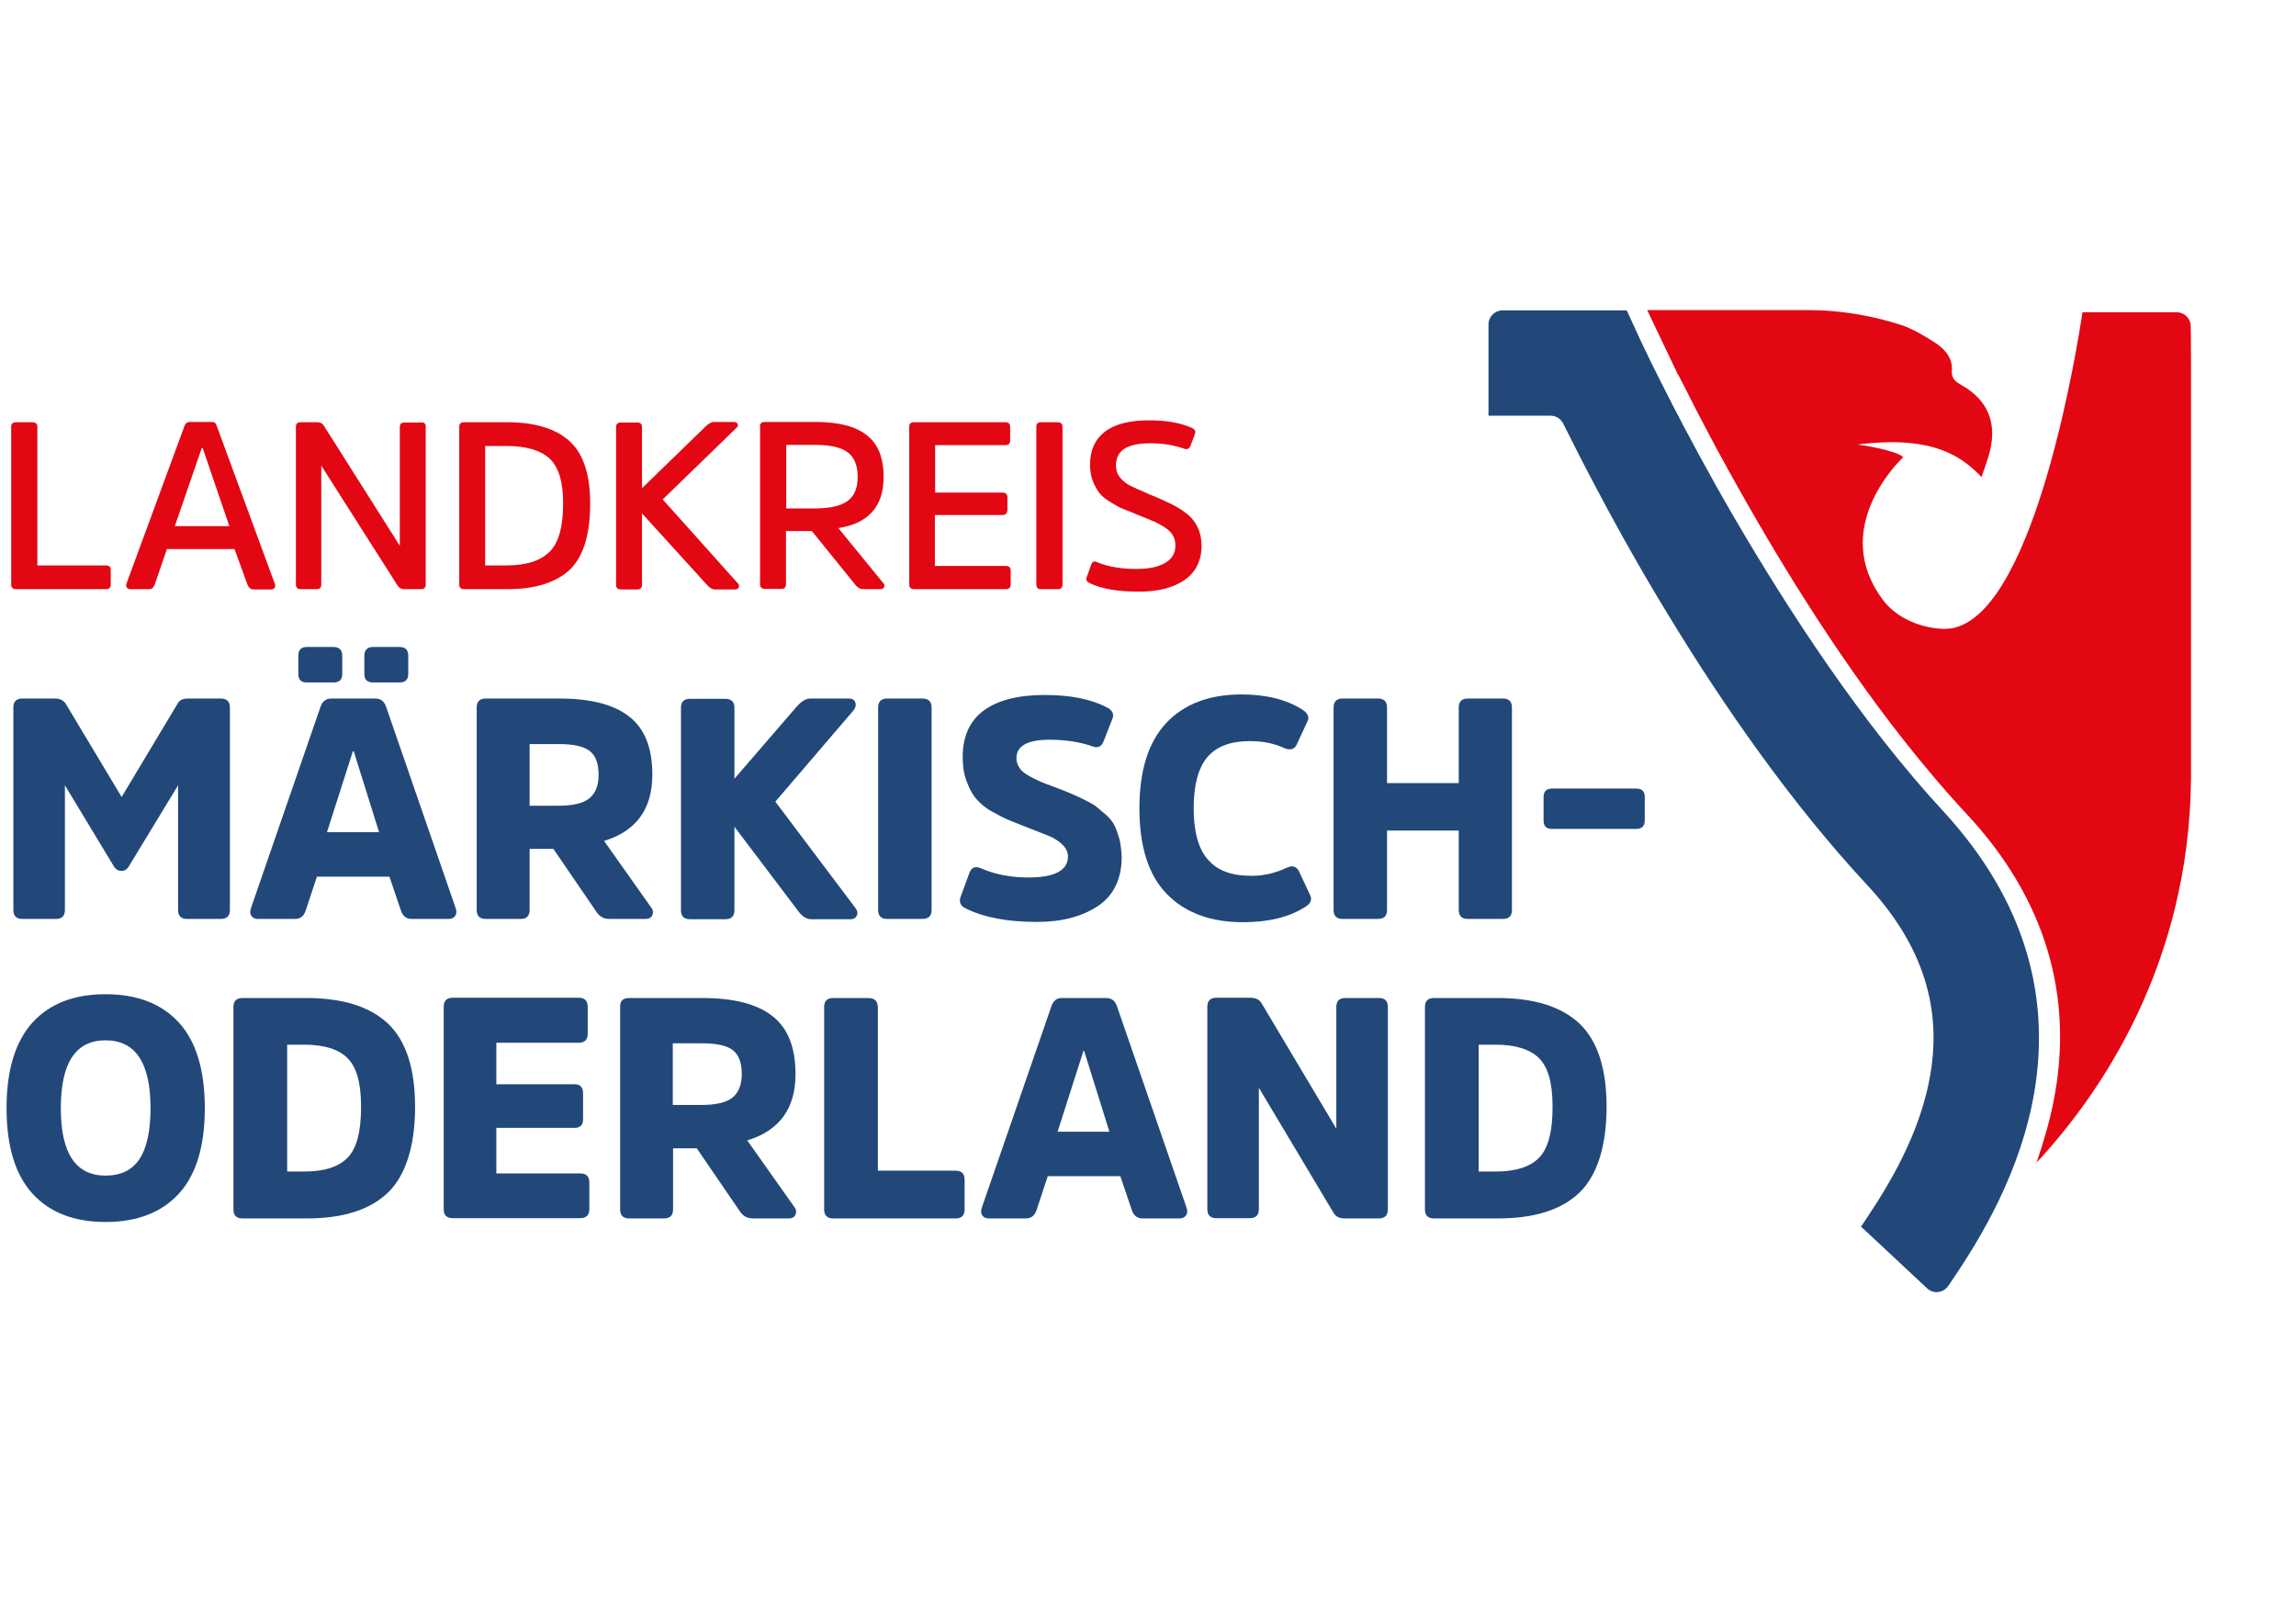
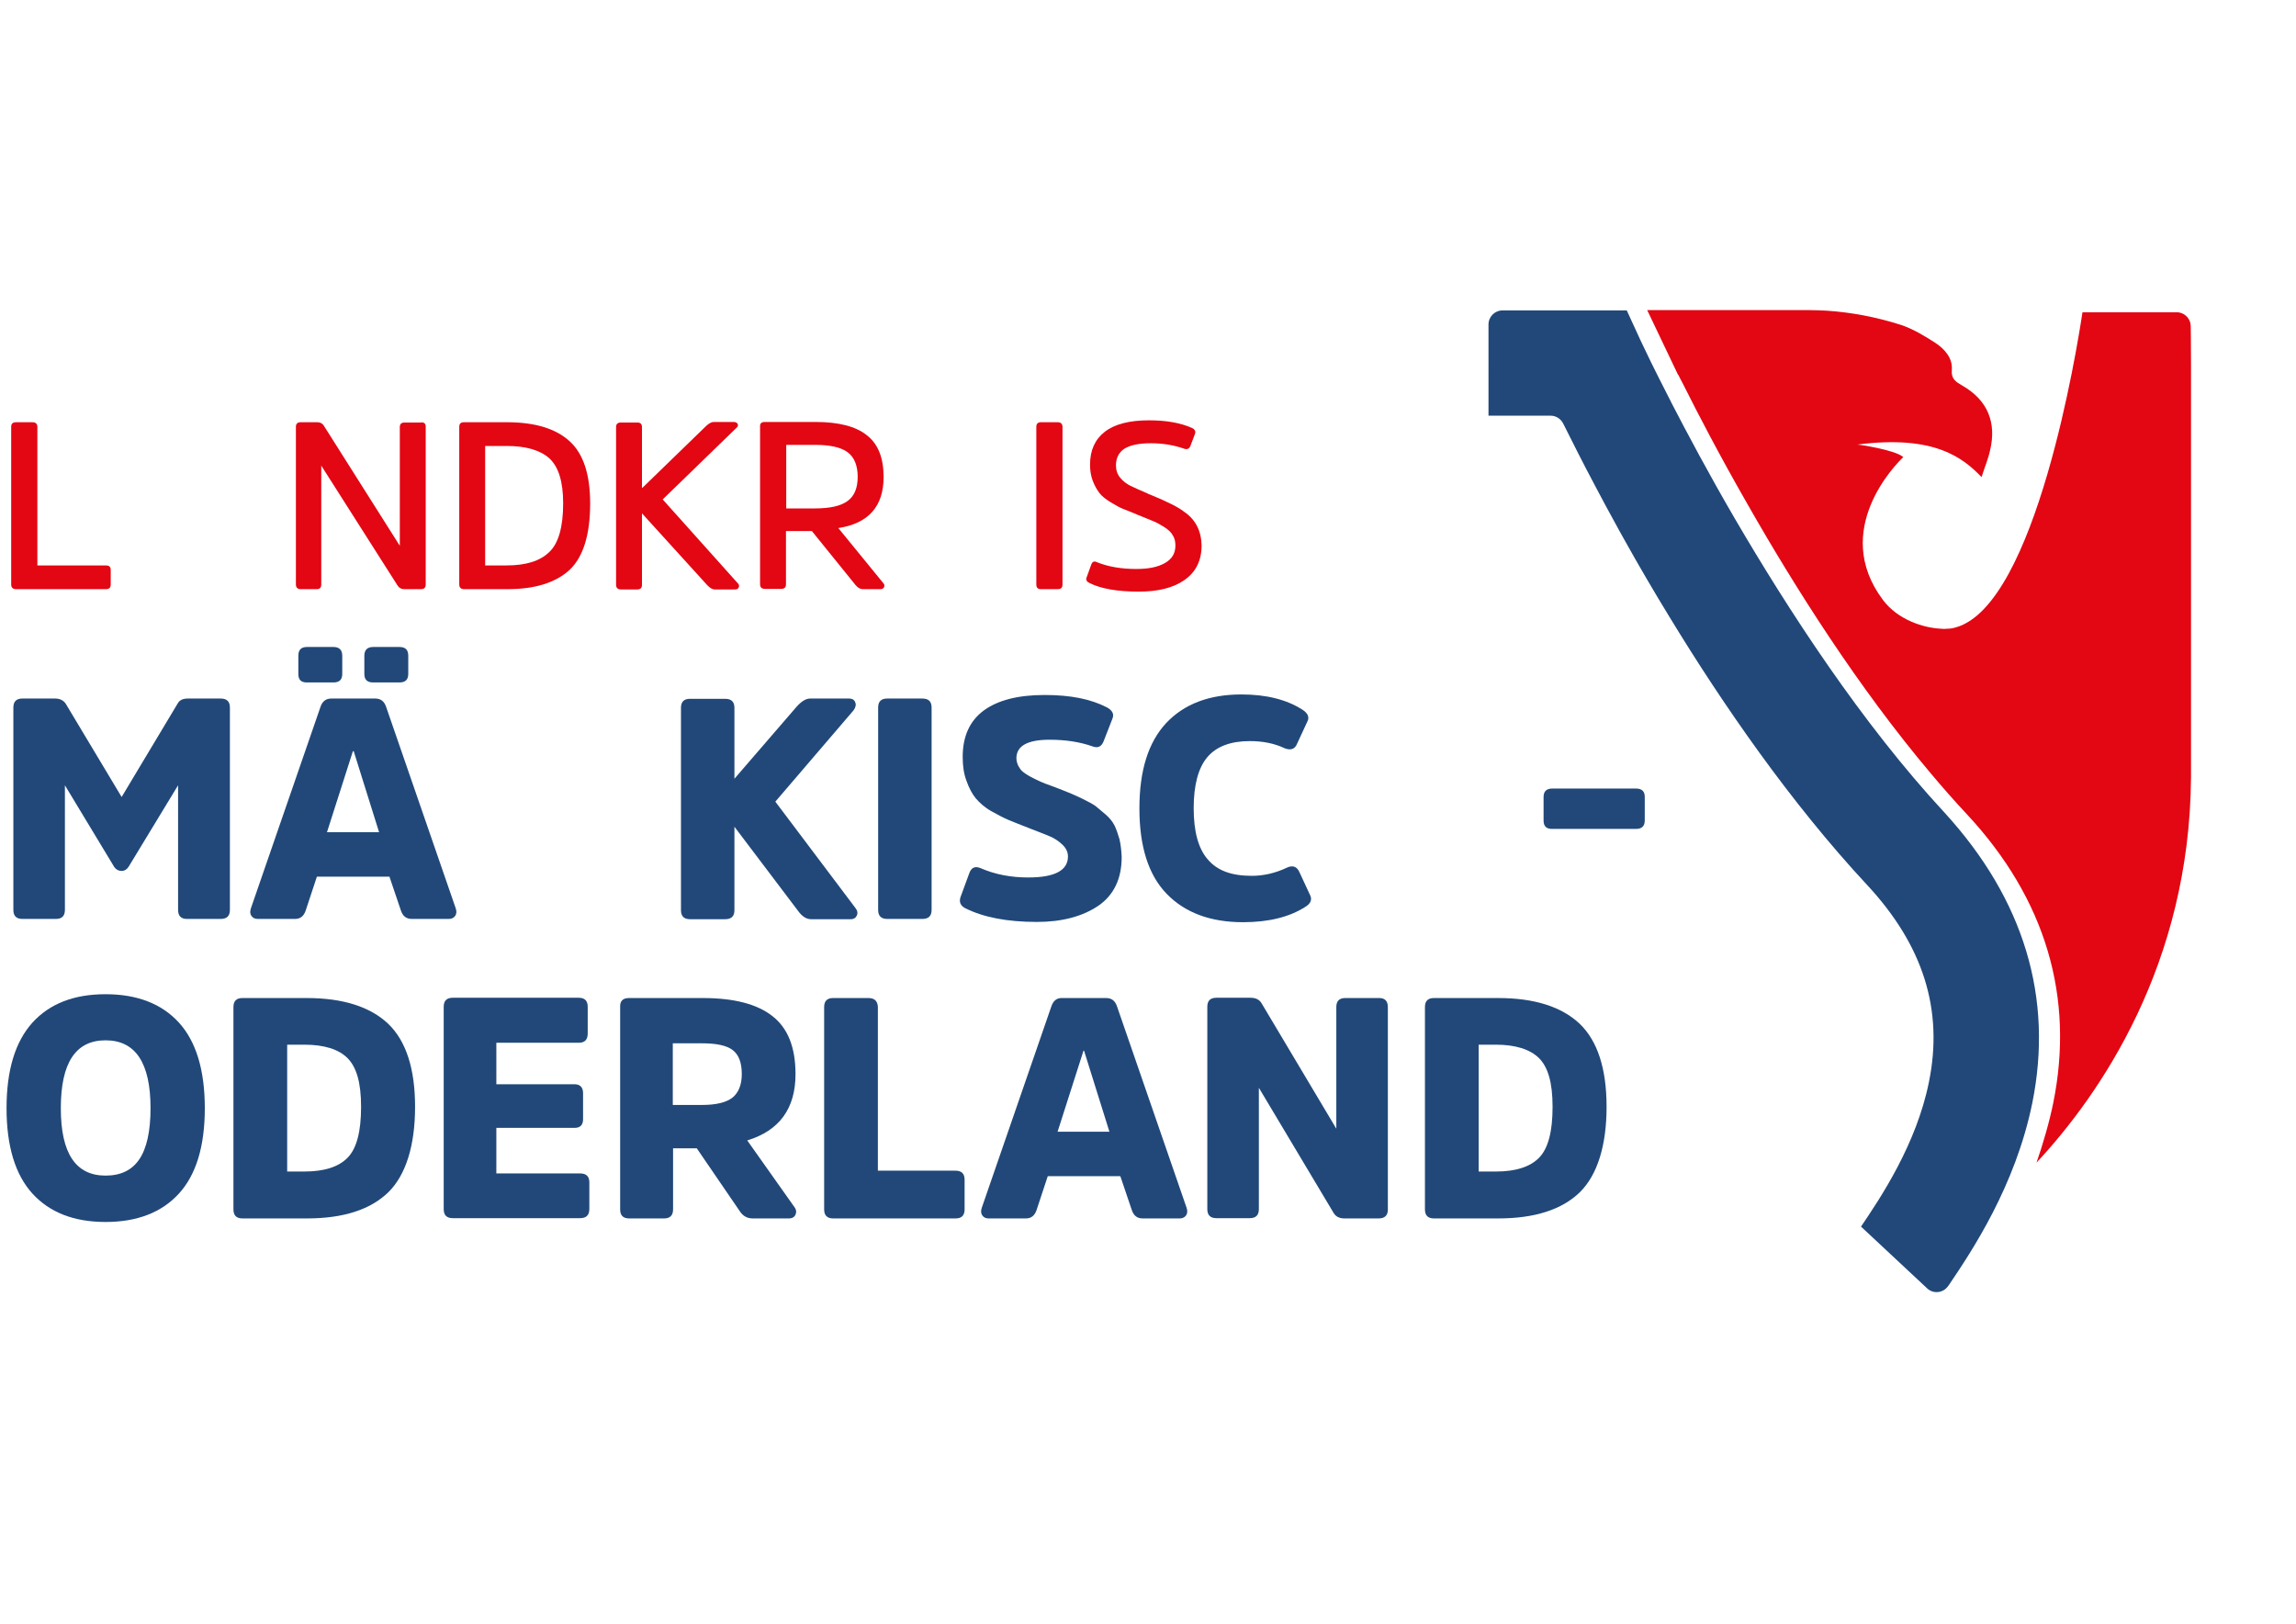
<svg xmlns="http://www.w3.org/2000/svg" version="1.1" id="Ebene_1" x="0px" y="0px" viewBox="0 0 841.9 595.3" style="enable-background:new 0 0 841.9 595.3;" xml:space="preserve">
  <style type="text/css">
	.st0{fill:#214879;}
	.st1{fill:#E30613;}
</style>
  <g id="Logo">
    <g id="Wortmarke">
      <g id="Wortmarke-2">
        <path class="st0" d="M44.6,319.3c-1.1,0-2.1-0.5-2.8-1.6l-18-29.8v45.7c0,2.2-1.1,3.3-3.3,3.3H8.2c-2.2,0-3.3-1.1-3.3-3.3v-74.2     c0-2.2,1.1-3.3,3.3-3.3h12c1.8,0,3.1,0.7,3.9,1.9l20.5,34.2L65.1,258c0.7-1.3,1.9-1.9,3.8-1.9h12c2.3,0,3.4,1.1,3.4,3.3v74.2     c0,2.2-1.1,3.3-3.4,3.3H68.5c-2.1,0-3.2-1.1-3.2-3.3v-45.7l-18.1,29.8C46.6,318.7,45.7,319.3,44.6,319.3L44.6,319.3L44.6,319.3z" />
        <path class="st0" d="M149.7,240.4v6.7c0,2.1-1.1,3.1-3.2,3.1h-9.7c-2.1,0-3.2-1-3.2-3.1v-6.7c0-2.1,1.1-3.2,3.2-3.2h9.7     C148.7,237.2,149.7,238.3,149.7,240.4z M119.9,305.1H139l-9.3-29.7l-0.3,0L119.9,305.1L119.9,305.1z M125.5,240.4v6.7     c0,2.1-1.1,3.1-3.2,3.1h-9.8c-2.1,0-3.1-1-3.1-3.1v-6.7c0-2.1,1-3.2,3.1-3.2h9.8C124.4,237.2,125.5,238.3,125.5,240.4z      M121.5,256.1h16.1c2,0,3.3,1,4,3.1l25.5,73.8c0.4,1.1,0.3,2.1-0.2,2.8c-0.5,0.7-1.3,1.1-2.3,1.1H151c-2,0-3.3-1-4-3.1l-4.2-12.4     h-26.6l-4.1,12.4c-0.7,2.1-2,3.1-3.9,3.1H94.5c-1.1,0-1.8-0.4-2.3-1.1c-0.5-0.7-0.6-1.6-0.2-2.8l25.5-73.8     C118.2,257.1,119.5,256.1,121.5,256.1L121.5,256.1L121.5,256.1z" />
-         <path class="st0" d="M194.2,295.4h10.6c5.3,0,9-0.9,11.3-2.7c2.2-1.8,3.4-4.7,3.4-8.6c0-4.2-1.1-7.1-3.3-8.8     c-2.2-1.7-6-2.5-11.2-2.5h-10.8V295.4L194.2,295.4L194.2,295.4z M178.1,256.1h27.1c11.4,0,19.9,2.2,25.5,6.6     c5.7,4.4,8.5,11.5,8.5,21.3c0,12.6-5.9,20.7-17.7,24.3l17.2,24.3c0.8,1,0.9,2,0.5,2.9c-0.4,0.9-1.2,1.4-2.5,1.4h-13.3     c-2,0-3.6-0.9-4.7-2.6l-15.8-23.1h-8.7v22.4c0,2.2-1.1,3.3-3.3,3.3h-12.8c-2.2,0-3.3-1.1-3.3-3.3v-74.2     C174.8,257.2,175.9,256.1,178.1,256.1L178.1,256.1L178.1,256.1z" />
        <path class="st0" d="M269.3,285.5l22.8-26.4c1.8-2,3.4-3,5-3h14.3c1.1,0,1.9,0.5,2.2,1.4c0.4,0.9,0.1,1.9-0.6,2.9l-28.7,33.5     l29.3,38.9c0.8,1,1,1.9,0.6,2.8c-0.4,0.9-1.1,1.4-2.3,1.4h-14.5c-1.7,0-3.3-1-4.8-3.1l-23.3-30.8v30.6c0,2.2-1.1,3.3-3.4,3.3H253     c-2.2,0-3.3-1.1-3.3-3.3v-74.2c0-2.2,1.1-3.3,3.3-3.3h12.9c2.3,0,3.4,1.1,3.4,3.3L269.3,285.5L269.3,285.5L269.3,285.5z" />
        <path class="st0" d="M322,333.6v-74.2c0-2.2,1.1-3.3,3.3-3.3h12.9c2.3,0,3.4,1.1,3.4,3.3v74.2c0,2.2-1.1,3.3-3.4,3.3h-12.9     C323.1,336.9,322,335.8,322,333.6z" />
        <path class="st0" d="M411.3,314.2c0,8-2.9,14-8.6,17.9c-5.8,3.9-13.3,5.9-22.5,5.9c-10.9,0-19.6-1.7-26.2-5     c-1.8-0.9-2.4-2.3-1.8-4.1l3.2-8.7c0.7-2.1,2.1-2.8,4.2-1.9c5.3,2.3,11.1,3.4,17.4,3.4c9.8,0,14.6-2.6,14.6-7.7     c0-1.6-0.7-3.1-2.1-4.4c-1.4-1.3-2.9-2.3-4.6-3c-1.7-0.7-4.2-1.7-7.6-3c-3-1.2-5.4-2.1-7.3-2.9s-4-1.9-6.5-3.3s-4.3-3.1-5.7-4.7     c-1.3-1.6-2.5-3.8-3.4-6.4c-1-2.6-1.4-5.5-1.4-8.8c0-7.6,2.6-13.2,7.7-17c5.2-3.8,12.6-5.7,22.3-5.7c9.7,0,17,1.5,23,4.6     c1.9,1.1,2.6,2.4,1.9,4.1l-3.2,8.2c-0.8,2.1-2.2,2.7-4.2,1.9c-4.6-1.6-9.8-2.4-15.6-2.4c-8.2,0-12.2,2.3-12.2,6.8     c0,1,0.3,1.9,0.7,2.8c0.5,0.9,1,1.6,1.6,2.1c0.6,0.5,1.6,1.2,3.1,2c1.5,0.8,2.7,1.3,3.5,1.7c0.9,0.4,2.4,1,4.7,1.8     c2.8,1.1,4.7,1.8,5.6,2.2c1,0.4,2.6,1.1,4.9,2.2c2.3,1.1,3.9,2,4.9,2.7c1,0.8,2.2,1.8,3.7,3.1c1.5,1.3,2.6,2.7,3.3,4.1     c0.7,1.4,1.2,3.1,1.8,5C411,309.9,411.2,312,411.3,314.2L411.3,314.2L411.3,314.2z" />
        <path class="st0" d="M459,321.1c4.3,0,8.7-1,12.9-3c2.1-1,3.7-0.4,4.6,1.7l3.9,8.4c0.8,1.6,0.2,3.1-1.8,4.3     c-5.8,3.7-13.4,5.6-22.8,5.6c-12,0-21.3-3.5-28-10.4c-6.7-6.9-10-17.4-10-31.3c0-14,3.3-24.3,9.8-31.3c6.6-7,15.8-10.5,27.6-10.5     c9.2,0,16.6,1.9,22.4,5.6c2,1.3,2.6,2.8,1.8,4.3l-3.8,8.2c-0.8,2-2.4,2.5-4.6,1.6c-3.8-1.8-8.1-2.6-12.7-2.6     c-7.1,0-12.3,2-15.6,5.9c-3.3,3.9-5,10.2-5,18.7s1.7,14.8,5.1,18.7C446.3,319.2,451.6,321.1,459,321.1L459,321.1L459,321.1z" />
-         <path class="st0" d="M534.9,333.6v-29.1h-26.3v29.1c0,2.2-1.1,3.3-3.4,3.3h-12.9c-2.2,0-3.3-1.1-3.3-3.3v-74.2     c0-2.2,1.1-3.3,3.3-3.3h12.9c2.3,0,3.4,1.1,3.4,3.3v27.7h26.3v-27.7c0-2.2,1.1-3.3,3.3-3.3h12.9c2.2,0,3.3,1.1,3.3,3.3v74.2     c0,2.2-1.1,3.3-3.3,3.3h-12.9C536,336.9,534.9,335.8,534.9,333.6z" />
        <path class="st0" d="M599.9,303.9h-30.8c-2.1,0-3.1-1-3.1-3.1v-8.6c0-2.1,1.1-3.1,3.2-3.1h30.7c2.1,0,3.2,1,3.2,3v8.7     C603.1,302.9,602,303.9,599.9,303.9L599.9,303.9L599.9,303.9z" />
        <path class="st0" d="M38.7,431c5.6,0,9.7-2,12.4-6c2.7-4,4.1-10.3,4.1-18.7c0-16.6-5.5-24.9-16.5-24.9s-16.4,8.3-16.4,24.9     S27.8,431,38.7,431L38.7,431z M38.7,364.5c11.6,0,20.6,3.5,26.9,10.4c6.3,6.9,9.5,17.4,9.5,31.4c0,14-3.2,24.4-9.5,31.3     c-6.3,6.9-15.3,10.4-26.9,10.4s-20.5-3.5-26.8-10.4c-6.3-6.9-9.5-17.4-9.5-31.3c0-14,3.2-24.4,9.5-31.4     C18.3,367.9,27.2,364.5,38.7,364.5z" />
        <path class="st0" d="M111.6,383h-6.3v46.5h6.4c7.2,0,12.5-1.7,15.8-5.1c3.3-3.4,4.9-9.6,4.9-18.6s-1.7-14.6-5-17.9     C124.2,384.7,118.9,383,111.6,383z M112.5,446.7H88.9c-2.2,0-3.3-1.1-3.3-3.3v-74.2c0-2.2,1.1-3.3,3.3-3.3h23.5     c13.4,0,23.3,3.2,29.9,9.4c6.6,6.3,9.9,16.5,9.9,30.5s-3.3,24.9-9.8,31.3C135.8,443.5,125.9,446.7,112.5,446.7L112.5,446.7     L112.5,446.7z" />
        <path class="st0" d="M210.7,413.5H182v16.7h30.7c2.3,0,3.4,1.1,3.4,3.3v9.7c0,2.3-1.1,3.4-3.4,3.4H166c-2.2,0-3.3-1.1-3.3-3.3     v-74.2c0-2.2,1.1-3.3,3.3-3.3h46.2c2.2,0,3.3,1.1,3.3,3.3v9.8c0,2.3-1.1,3.4-3.3,3.4H182v15.2h28.6c2.1,0,3.2,1.1,3.2,3.3v9.2     C213.9,412.4,212.8,413.5,210.7,413.5L210.7,413.5z" />
        <path class="st0" d="M246.7,405.1h10.6c5.3,0,9-0.9,11.3-2.7c2.2-1.8,3.4-4.7,3.4-8.6c0-4.2-1.1-7.1-3.3-8.8     c-2.2-1.7-6-2.5-11.2-2.5h-10.8V405.1L246.7,405.1L246.7,405.1z M230.6,365.9h27.1c11.4,0,19.9,2.2,25.5,6.6     c5.7,4.4,8.5,11.5,8.5,21.3c0,12.6-5.9,20.7-17.7,24.3l17.2,24.3c0.8,1,0.9,2,0.5,2.9c-0.4,0.9-1.2,1.4-2.5,1.4H276     c-2,0-3.6-0.9-4.7-2.6l-15.8-23.1h-8.7v22.4c0,2.2-1.1,3.3-3.3,3.3h-12.8c-2.2,0-3.3-1.1-3.3-3.3v-74.2     C227.3,367,228.4,365.9,230.6,365.9L230.6,365.9L230.6,365.9z" />
        <path class="st0" d="M321.9,369.2v60h28.5c2.2,0,3.3,1.1,3.3,3.3v10.9c0,2.2-1.1,3.3-3.3,3.3h-44.9c-2.2,0-3.3-1.1-3.3-3.3v-74.2     c0-2.2,1.1-3.3,3.3-3.3h12.9C320.7,365.9,321.8,367,321.9,369.2L321.9,369.2z" />
        <path class="st0" d="M387.8,414.9h19l-9.3-29.7l-0.2,0L387.8,414.9L387.8,414.9L387.8,414.9z M389.5,365.9h16.1c2,0,3.3,1,4,3.1     l25.5,73.8c0.4,1.1,0.3,2.1-0.2,2.8c-0.5,0.7-1.3,1.1-2.3,1.1H419c-2,0-3.3-1-4-3.1l-4.2-12.4h-26.6l-4.1,12.4     c-0.7,2.1-2,3.1-3.9,3.1h-13.7c-1.1,0-1.8-0.4-2.3-1.1c-0.5-0.7-0.6-1.6-0.2-2.8l25.5-73.8C386.2,366.9,387.5,365.8,389.5,365.9     L389.5,365.9L389.5,365.9z" />
        <path class="st0" d="M508.9,369.2v74.2c0,2.2-1.1,3.3-3.4,3.3H493c-1.9,0-3.3-0.7-4.1-2.2l-27.3-45.7v44.5c0,2.2-1.1,3.3-3.3,3.3     H446c-2.2,0-3.3-1.1-3.3-3.3v-74.2c0-2.2,1.1-3.3,3.3-3.3h12.5c2,0,3.4,0.7,4.2,2.2l27.3,45.8v-44.6c0-2.2,1.1-3.3,3.3-3.3h12.2     C507.8,365.8,508.9,367,508.9,369.2L508.9,369.2L508.9,369.2z" />
        <path class="st0" d="M548.5,383h-6.3v46.5h6.4c7.2,0,12.5-1.7,15.8-5.1c3.3-3.4,4.9-9.6,4.9-18.6s-1.7-14.6-5-17.9     C561,384.7,555.7,383,548.5,383L548.5,383z M549.4,446.7h-23.6c-2.2,0-3.3-1.1-3.3-3.3v-74.2c0-2.2,1.1-3.3,3.3-3.3h23.5     c13.4,0,23.3,3.2,29.9,9.4c6.6,6.3,9.9,16.5,9.9,30.5s-3.3,24.9-9.8,31.3C572.7,443.5,562.7,446.7,549.4,446.7L549.4,446.7     L549.4,446.7z" />
      </g>
      <g id="Landkreis">
        <path class="st1" d="M13.7,156.5v50.8h25.1c1.2,0,1.8,0.5,1.8,1.6v5.4c0,1.2-0.6,1.7-1.8,1.7H5.9c-1.2,0-1.8-0.6-1.8-1.7v-57.8     c0-1.2,0.6-1.7,1.8-1.7h6C13.1,154.8,13.7,155.4,13.7,156.5L13.7,156.5L13.7,156.5z" />
-         <path class="st1" d="M64.1,192.9h20l-9.8-28.7H74L64.1,192.9L64.1,192.9L64.1,192.9z M69.8,154.7h7.7c0.7,0,1.2,0.1,1.4,0.4     c0.3,0.3,0.5,0.7,0.7,1.4l21.2,57.6c0.2,0.5,0.2,1-0.1,1.4c-0.3,0.4-0.7,0.6-1.3,0.6h-6.5c-0.9,0-1.6-0.5-2.1-1.6l-4.8-13.2H61.2     l-4.5,13.1c-0.4,1-1,1.6-2,1.6h-6.9c-0.6,0-1-0.2-1.3-0.6c-0.3-0.4-0.3-0.9-0.1-1.5l21.2-57.6c0.2-0.6,0.5-1,0.8-1.2     C68.6,154.8,69.1,154.7,69.8,154.7L69.8,154.7L69.8,154.7z" />
        <path class="st1" d="M156.1,156.4v57.9c0,1.2-0.6,1.7-1.8,1.7h-6.1c-1,0-1.8-0.4-2.4-1.3l-28-44v43.6c0,1.2-0.6,1.7-1.7,1.7h-5.8     c-1.2,0-1.8-0.6-1.8-1.7v-57.8c0-1.2,0.6-1.7,1.8-1.7h6c1.1,0,1.9,0.4,2.4,1.2l27.9,44.1v-43.5c0-1.2,0.6-1.7,1.8-1.7h5.8     C155.5,154.7,156.1,155.3,156.1,156.4L156.1,156.4L156.1,156.4z" />
        <path class="st1" d="M185.7,163.5h-7.8v43.8h7.8c7.1,0,12.3-1.6,15.7-4.9c3.4-3.2,5.1-9.2,5.1-17.9c0-7.9-1.7-13.4-5.1-16.5     C198,165,192.8,163.5,185.7,163.5z M186.1,216h-15.9c-1.2,0-1.8-0.6-1.8-1.7v-57.8c0-1.2,0.6-1.7,1.7-1.7h15.8     c10.2,0,17.8,2.3,22.9,6.9c5.1,4.6,7.6,12.2,7.6,22.9c0,11.4-2.5,19.5-7.5,24.3C203.8,213.6,196.2,216,186.1,216L186.1,216     L186.1,216z" />
        <path class="st1" d="M235.6,178.8l23.4-22.7c1-0.9,1.9-1.4,2.7-1.4h7.4c0.7,0,1.1,0.3,1.4,0.7c0.2,0.5,0.1,1-0.4,1.4L243,183.1     l27.5,30.7c0.5,0.5,0.6,0.9,0.4,1.5c-0.2,0.5-0.6,0.8-1.3,0.8h-7.6c-0.7,0-1.7-0.5-2.7-1.6l-23.9-26.3v26.2     c0,1.2-0.6,1.7-1.7,1.7h-6c-1.2,0-1.8-0.6-1.8-1.7v-57.8c0-1.2,0.6-1.7,1.8-1.7h6c1.2,0,1.7,0.6,1.7,1.7V178.8L235.6,178.8     L235.6,178.8z" />
        <path class="st1" d="M288.2,186.4h10.5c5.7,0,9.7-0.9,12.2-2.8c2.4-1.8,3.6-4.7,3.6-8.8c0-4-1.2-7.2-3.7-9     c-2.4-1.8-6.4-2.7-11.9-2.7h-10.6V186.4L288.2,186.4z M280.4,154.7H299c8.5,0,14.8,1.6,18.9,4.9c4.1,3.2,6.1,8.3,6.1,15.3     c0,10.7-5.5,17-16.6,18.7l16.5,20.2c0.4,0.4,0.5,0.9,0.3,1.4c-0.2,0.5-0.7,0.8-1.3,0.8h-6.5c-1,0-1.8-0.5-2.6-1.4l-16.1-19.9     h-9.5v19.5c0,1.2-0.6,1.7-1.8,1.7h-5.9c-1.2,0-1.8-0.6-1.8-1.7v-57.8C278.6,155.3,279.2,154.7,280.4,154.7L280.4,154.7z" />
-         <path class="st1" d="M367.6,188.8h-24.8v18.7h26.1c1.2,0,1.7,0.6,1.7,1.7v5c0,1.2-0.6,1.8-1.7,1.8h-33.7c-1.2,0-1.8-0.6-1.8-1.7     v-57.8c0-1.2,0.6-1.7,1.7-1.7h33.5c1.2,0,1.8,0.6,1.8,1.7v5c0,1.2-0.6,1.7-1.8,1.7h-25.7v17.4h24.8c1.1,0,1.7,0.6,1.7,1.8v4.5     C369.3,188.2,368.7,188.8,367.6,188.8L367.6,188.8L367.6,188.8z" />
        <path class="st1" d="M380,214.3v-57.8c0-1.2,0.6-1.7,1.7-1.7h6.1c1.2,0,1.8,0.6,1.8,1.7v57.8c0,1.2-0.6,1.7-1.8,1.7h-6.1     C380.5,216,380,215.4,380,214.3z" />
        <path class="st1" d="M440.6,200c0,5.5-2.1,9.7-6.2,12.6c-4.1,2.9-9.7,4.3-16.8,4.3c-7.7,0-13.7-1-18-3.1c-1.1-0.5-1.5-1.2-1.2-2     l1.7-4.7c0.4-1.2,1.1-1.5,2.1-1c4.2,1.7,9,2.5,14.5,2.5c4.4,0,7.9-0.7,10.5-2.2c2.6-1.5,3.8-3.6,3.8-6.4c0-1.5-0.3-2.7-1-3.8     c-0.6-1.1-1.7-2.1-3.3-3.1c-1.6-1-2.9-1.7-4-2.1c-1.1-0.5-3-1.2-5.4-2.2c-2.3-1-4.1-1.7-5.4-2.2c-1.3-0.5-2.9-1.4-4.7-2.5     c-1.8-1.1-3.2-2.2-4.1-3.4c-0.9-1.2-1.7-2.6-2.4-4.4c-0.7-1.8-1-3.8-1-6c0-5.2,1.8-9.2,5.4-12c3.6-2.8,9-4.2,16.2-4.2     c6.3,0,11.5,0.9,15.8,2.8c1,0.5,1.4,1.2,1.1,2.1l-1.7,4.5c-0.4,1-1.2,1.4-2.3,1c-3.7-1.3-7.8-2-12.2-2s-7.6,0.7-9.7,2     c-2,1.3-3.1,3.4-3.1,6.1c0,1.8,0.5,3.3,1.6,4.6s2.3,2.2,3.7,2.9s3.3,1.5,5.8,2.6c0.3,0.1,0.5,0.2,0.6,0.3s0.3,0.1,0.5,0.2     c0.2,0.1,0.4,0.2,0.5,0.2c6.1,2.5,10.3,4.6,12.4,6.3C438.4,190.5,440.5,194.7,440.6,200L440.6,200L440.6,200z" />
      </g>
    </g>
    <g id="Signet">
      <path class="st0" d="M745.2,404.4c-6.2,30.4-22.1,54.2-30.7,66.9l-0.1,0.1c-1.8,2.7-5.5,3.1-7.8,0.9l-24.2-22.6    c7.1-10.5,20.3-30.1,24.9-53c5.4-26.5-2.1-50.2-22.8-72.4c-27.9-30-52.7-65.9-72.2-97.9c-6-9.8-11.6-19.4-16.5-28.2    c-1.1-1.9-2.1-3.8-3.1-5.6c-2.7-4.9-5.2-9.5-7.5-13.9c-4.9-9.2-8.9-17.2-12-23.4c-0.9-1.8-2.7-2.9-4.6-2.9h-22.8V119    c0-2.9,2.3-5.2,5.2-5.2h45.5l5.2,11.3c0.1,0.2,1.4,2.9,3.7,7.7c1.7,3.4,3.9,7.9,6.6,13.1c0.3,0.6,0.6,1.1,0.9,1.8    c5.8,11.2,13.6,25.9,23.1,42.2c19.8,33.9,46.6,75.2,77,108C742.2,329.8,753,365.9,745.2,404.4L745.2,404.4L745.2,404.4z" />
      <path class="st1" d="M803.3,119.6c0-2.6-2-4.8-4.6-5.1c-0.2,0-0.4,0-0.5,0h-34.6c-1.9,12.7-17,107.2-46.4,115.5    c-1,0.3-2,0.5-3.1,0.5H714c-0.7,0.1-1.5,0.1-2.3,0c-6.3-0.3-15.8-3.2-21.3-10.6c-19.1-25.5,4.7-49.7,7.5-52.3    c-2.7-2.6-16.5-4.7-16.9-4.6c28.5-3.7,38.9,5,45.6,11.9c1.1-3.5,2.4-6.5,3.1-9.7c2.5-10.3-0.9-18.5-10.1-23.8    c-2.4-1.4-4.2-2.4-3.9-5.9c0.3-4.2-2.6-7.5-5.9-9.7c-4-2.6-8.3-5.2-12.8-6.7c-9.1-2.9-18.2-4.6-27.2-5.2c-2.1-0.1-4.2-0.2-6.2-0.2    h-59.6l11.3,23.7h0.1c0.6,1.1,1.1,2.3,1.8,3.5c5.3,10.6,13.3,26,23.5,43.8c17.2,30.2,40.6,67.3,67.5,99.1c4.2,5,8.6,10,13,14.7    c29,31.1,39.5,67.2,31.7,105.8c-1.4,7-3.9,15.5-6.1,21.8c0,0.1-0.1,0.1-0.1,0.2c23.5-25.2,56.2-72.8,56.7-141.2V133.7    C803.4,124.8,803.3,119.6,803.3,119.6L803.3,119.6L803.3,119.6z" />
    </g>
  </g>
</svg>